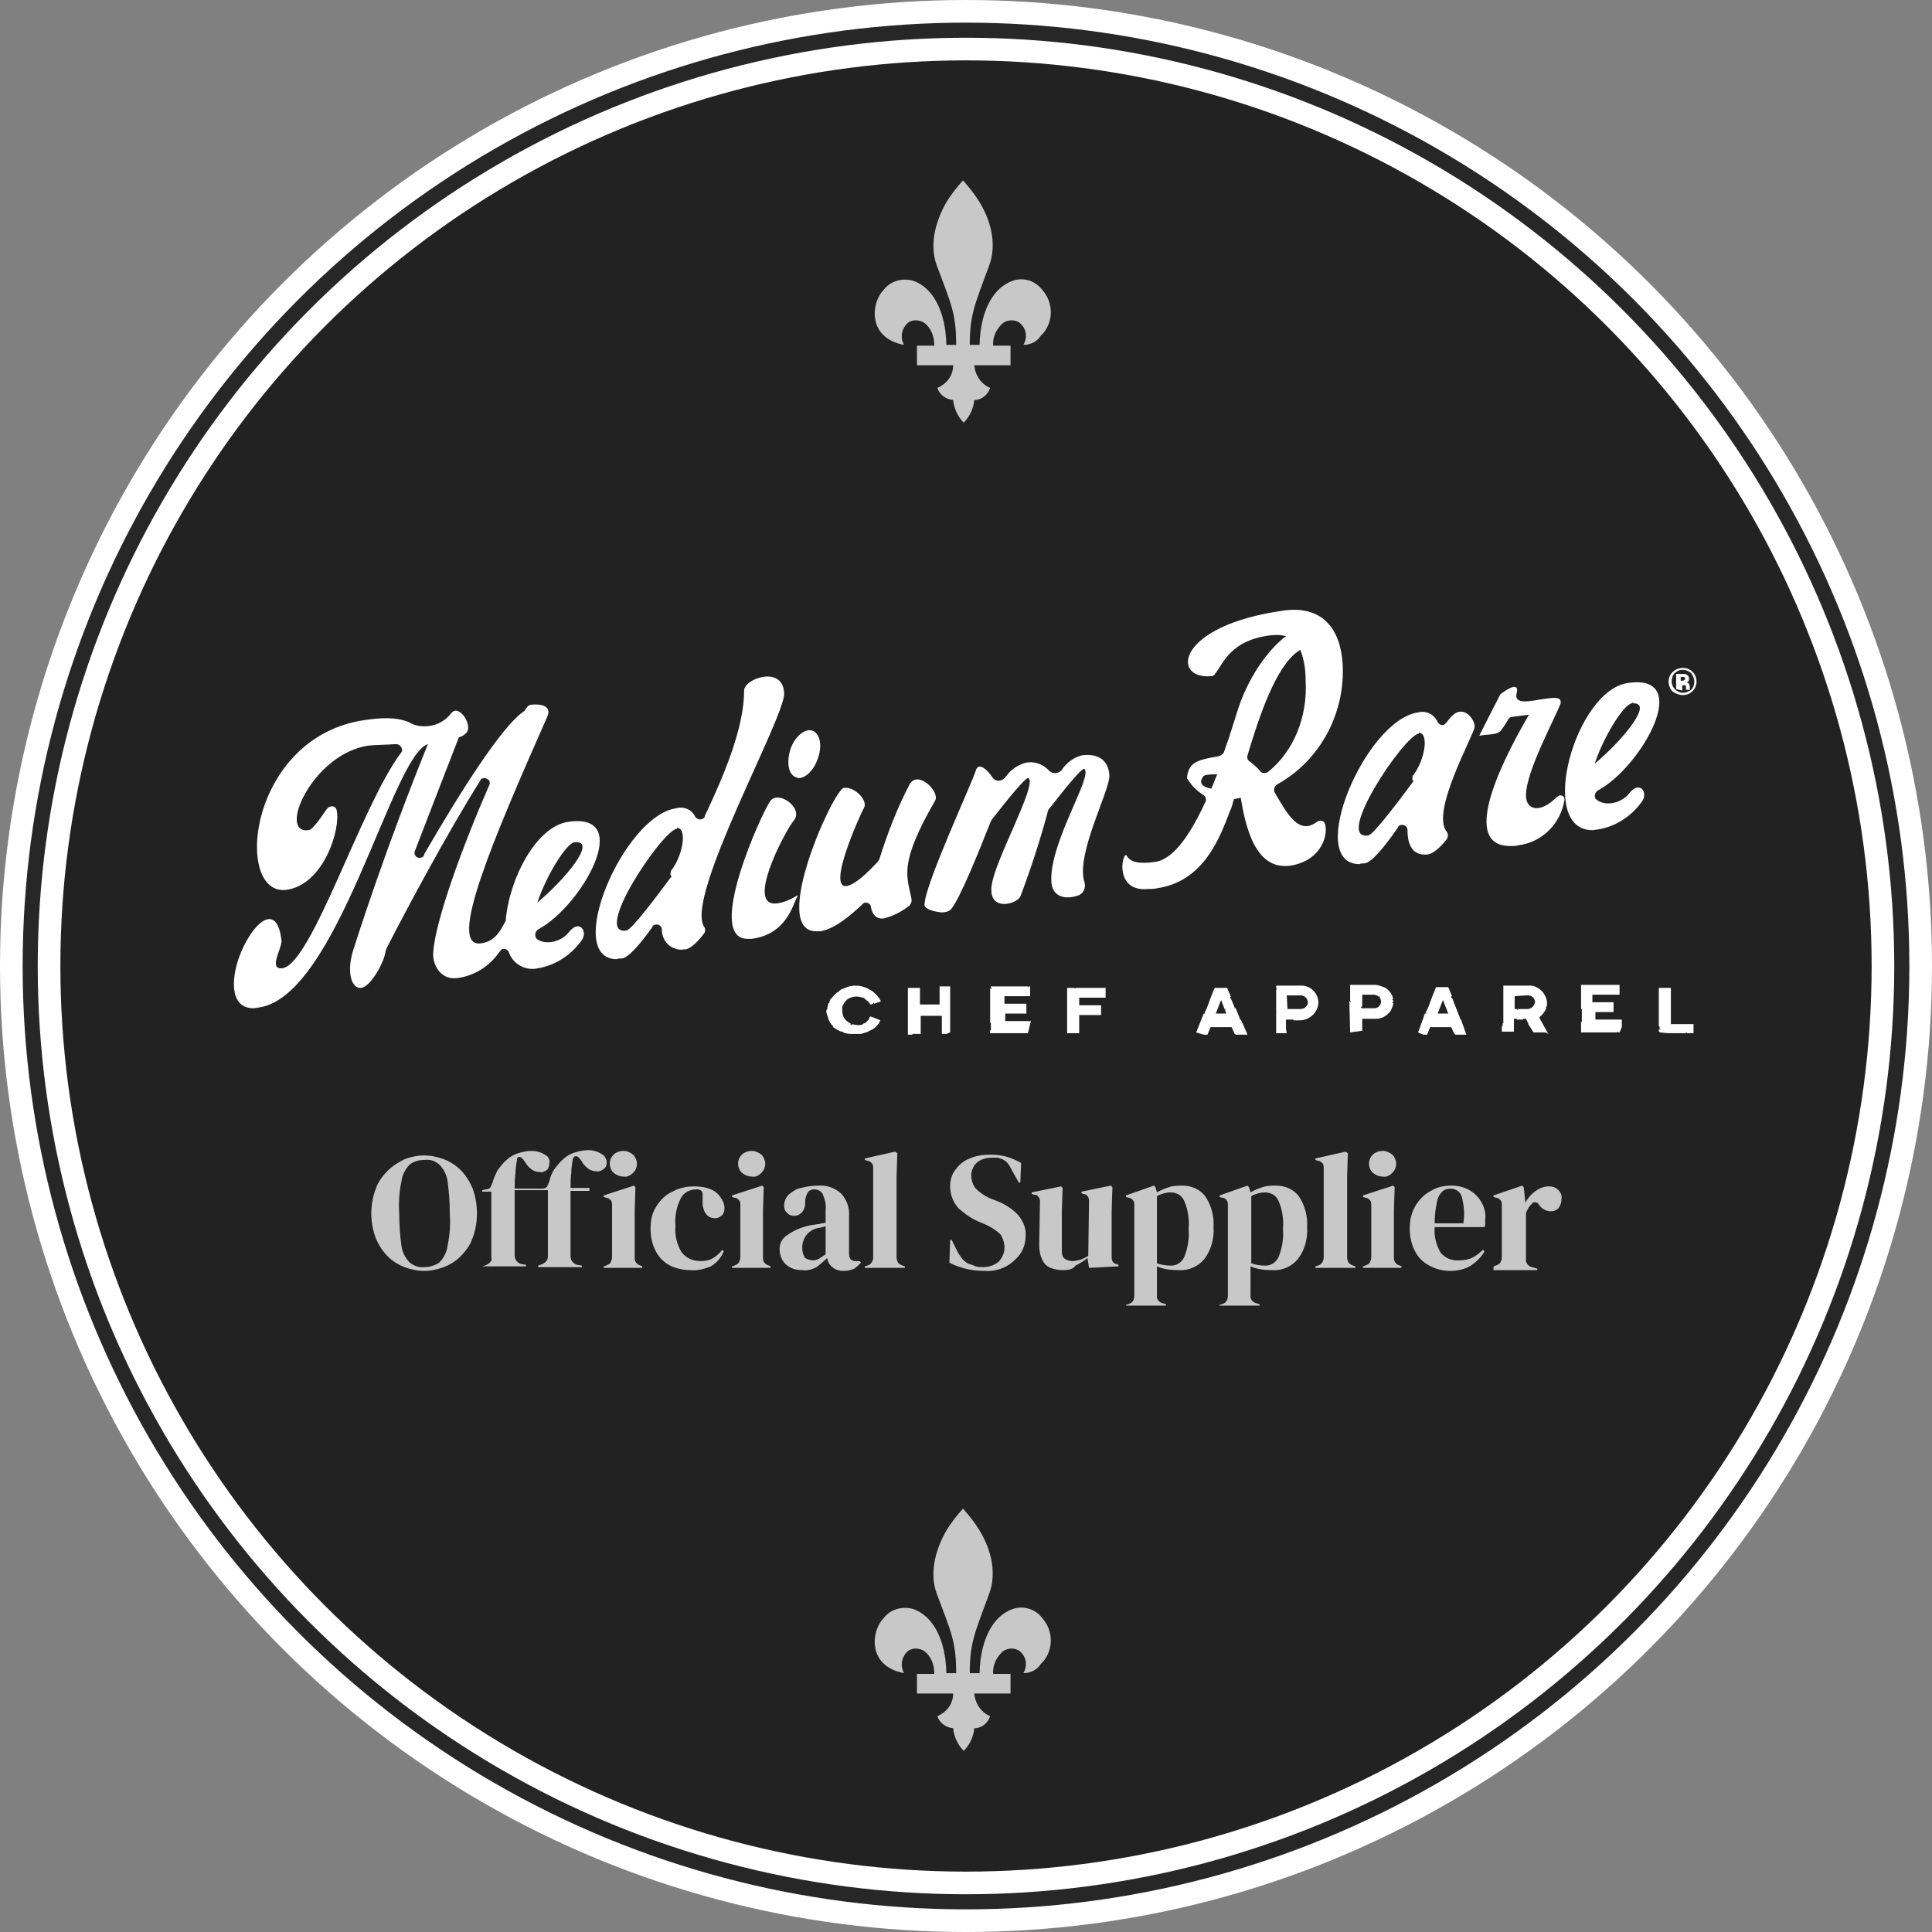
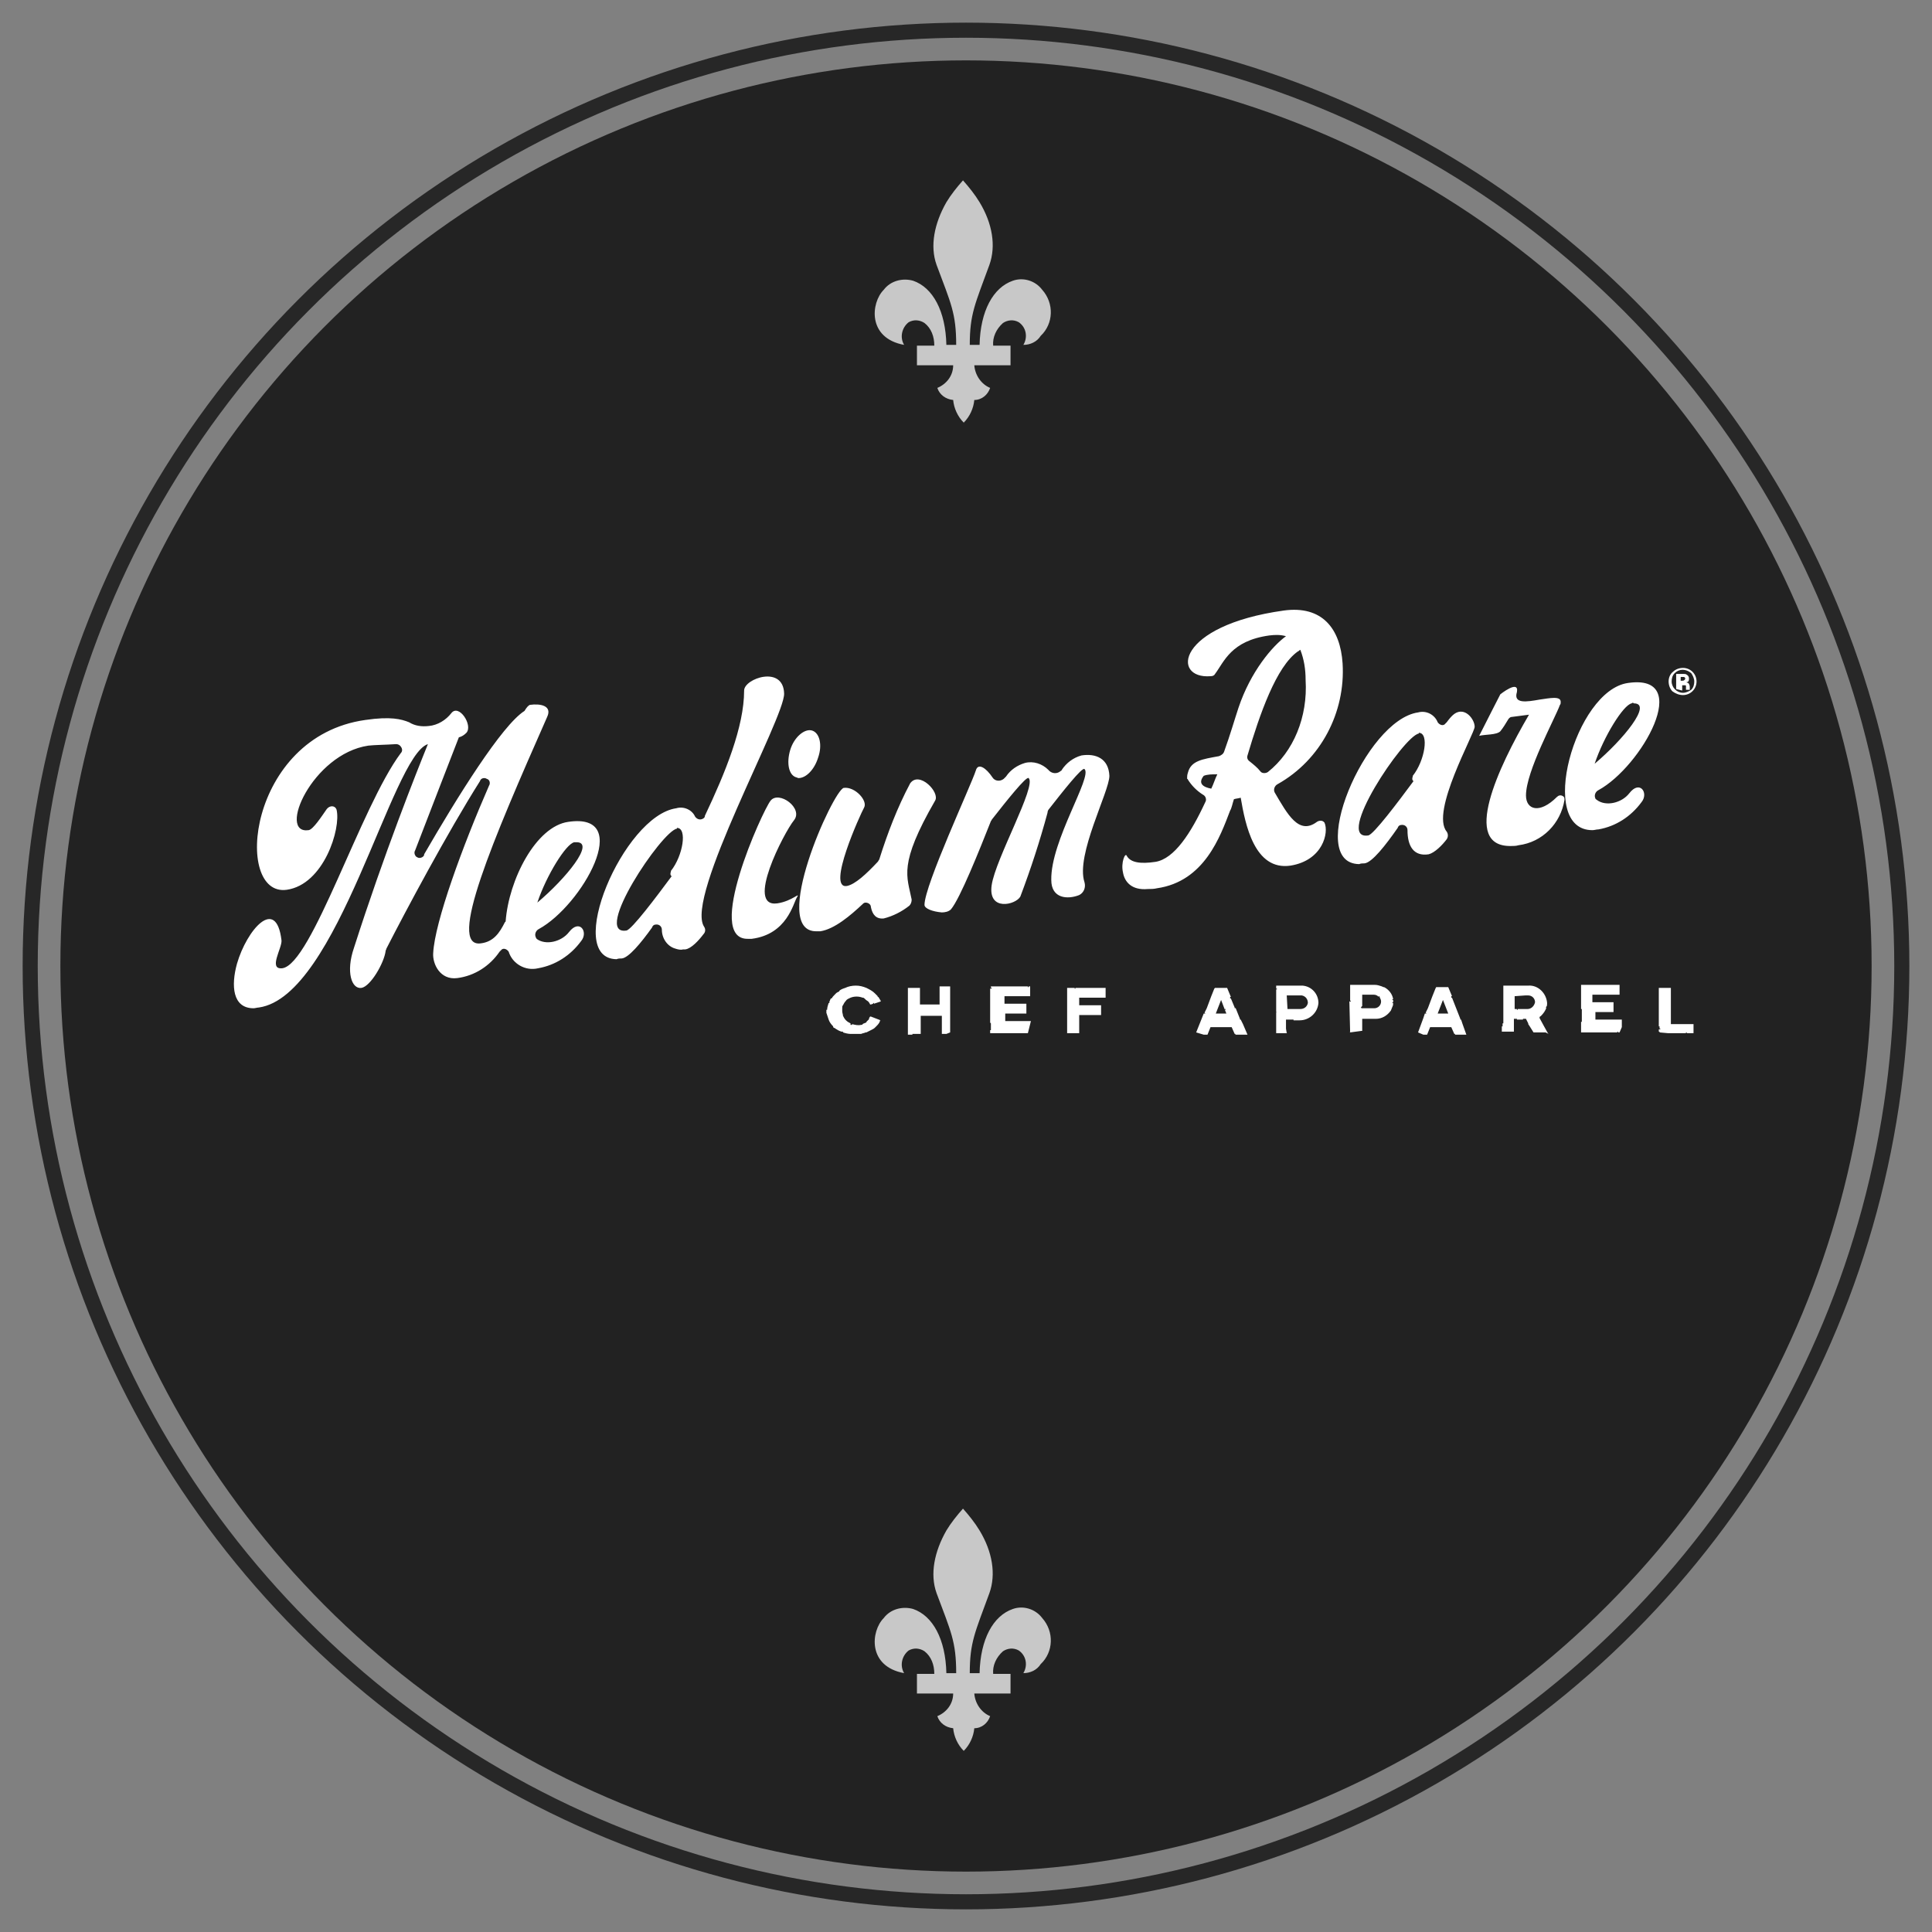
<svg xmlns="http://www.w3.org/2000/svg" version="1.1" id="Layer_1" x="0px" y="0px" viewBox="0 0 256 256" style="enable-background:new 0 0 256 256;" xml:space="preserve">
  <rect x="0" y="0" width="256" height="256" fill="#808080" stroke="none" />
  <style type="text/css">
	.st0{fill:#FFFFFF;}
	.st1{fill:#222222;}
	.st2{fill:none;stroke:#272727;stroke-width:2;}
	.st3{opacity:0.75;fill:#FFFFFF;enable-background:new    ;}
</style>
  <g transform="translate(-2269 -557)">
    <g transform="translate(1575 81)">
-       <circle class="st0" cx="822" cy="604" r="128" />
      <circle class="st1" cx="822" cy="604" r="120" />
      <circle class="st2" cx="822" cy="604" r="124" />
    </g>
-     <path class="st3" d="M2325.2,725.4c-0.9,0-1.8-0.2-2.6-0.5c-0.8-0.3-1.6-0.8-2.2-1.4c-0.7-0.7-1.2-1.5-1.6-2.4   c-0.4-1.1-0.6-2.2-0.6-3.3c0-1.1,0.2-2.3,0.6-3.3c0.3-0.9,0.9-1.7,1.6-2.4c0.6-0.6,1.4-1.1,2.2-1.5c0.8-0.3,1.7-0.5,2.6-0.5   c0.9,0,1.8,0.2,2.6,0.5c0.8,0.3,1.6,0.8,2.2,1.4c0.7,0.7,1.2,1.5,1.6,2.4c0.4,1.1,0.6,2.2,0.6,3.4c0,1.1-0.2,2.3-0.6,3.3   c-0.3,0.9-0.9,1.7-1.6,2.4c-0.6,0.6-1.4,1.1-2.2,1.4C2327,725.2,2326.1,725.4,2325.2,725.4z M2325.2,724.9c0.7,0,1.4-0.2,2-0.6   c0.6-0.6,1-1.4,1.1-2.2c0.3-1.4,0.4-2.9,0.3-4.3c0-1.5-0.1-2.9-0.3-4.3c-0.1-0.8-0.5-1.6-1.1-2.2c-0.6-0.5-1.2-0.7-2-0.6   c-0.7,0-1.4,0.2-1.9,0.6c-0.6,0.6-1,1.4-1.1,2.2c-0.3,1.4-0.4,2.9-0.3,4.3c0,1.4,0.1,2.9,0.3,4.3c0.1,0.8,0.5,1.6,1.1,2.2   C2323.8,724.7,2324.5,725,2325.2,724.9L2325.2,724.9z M2332.9,725v-0.2l0.3-0.1c0.3-0.1,0.5-0.2,0.7-0.4c0.2-0.2,0.3-0.4,0.2-0.7   c0-0.5,0-1.1,0-1.6s0-1.1,0-1.6v-5.5h-1.2v-0.2l0.5-0.1c0.2,0,0.5-0.1,0.6-0.3c0.1-0.2,0.2-0.5,0.3-0.7c0.1-0.5,0.4-1,0.6-1.5   c0.3-0.4,0.6-0.8,1-1.2c0.5-0.5,1.1-0.9,1.8-1.1c0.6-0.2,1.2-0.3,1.8-0.3c0.4,0,0.8,0.1,1.1,0.2c0.3,0.1,0.6,0.3,0.9,0.5   c0.2,0.2,0.4,0.6,0.3,0.9c0,0.3-0.1,0.7-0.3,0.9c-0.3,0.2-0.6,0.4-1,0.3c-0.3,0-0.7-0.1-1-0.3c-0.4-0.3-0.7-0.6-0.9-1l-0.3-0.4   c-0.2-0.2-0.3-0.3-0.5-0.3c-0.2,0-0.3,0.1-0.3,0.4c-0.1,0.6-0.2,1.2-0.2,1.8c-0.1,0.7-0.1,1.4-0.1,2h3.7c0.2,0,0.5-0.1,0.6-0.3   c0.1-0.2,0.2-0.4,0.3-0.7c0.1-0.5,0.3-1,0.6-1.5c0.3-0.4,0.6-0.8,1-1.2c0.5-0.5,1.1-0.9,1.8-1.1c0.6-0.2,1.2-0.3,1.8-0.3   c0.4,0,0.8,0.1,1.1,0.2c0.3,0.1,0.6,0.3,0.9,0.5c0.2,0.2,0.4,0.6,0.4,0.9c0,0.3-0.1,0.7-0.4,0.9c-0.3,0.2-0.6,0.4-1,0.3   c-0.3,0-0.7-0.1-1-0.3c-0.4-0.3-0.7-0.6-0.9-1l-0.3-0.4c-0.2-0.2-0.3-0.3-0.5-0.3s-0.3,0.1-0.4,0.4c-0.1,0.6-0.2,1.2-0.2,1.8   c-0.1,0.7-0.1,1.4-0.1,2h2.5v0.4h-2.5v8.7c0,0.5,0.4,1,0.9,1.1l0.6,0.1v0.2h-5.8v-0.2l0.3-0.1c0.3-0.1,0.5-0.2,0.7-0.4   c0.2-0.2,0.3-0.4,0.3-0.7v-8.8h-4.4v8.7c0,0.5,0.4,1,0.9,1.1l0.6,0.1v0.2H2332.9z M2351.6,712.9c-0.5,0-0.9-0.2-1.3-0.5   c-0.3-0.3-0.5-0.7-0.5-1.2c0-0.5,0.2-0.9,0.5-1.2c0.3-0.3,0.8-0.5,1.3-0.5c0.5,0,0.9,0.2,1.3,0.5c0.3,0.3,0.5,0.8,0.5,1.2   c0,0.5-0.2,0.9-0.5,1.2C2352.5,712.8,2352,713,2351.6,712.9z M2349,725v-0.2l0.3-0.1c0.2-0.1,0.5-0.2,0.6-0.4   c0.1-0.2,0.2-0.5,0.2-0.7v-6.9c0-0.2,0-0.5-0.2-0.7c-0.2-0.2-0.4-0.3-0.6-0.3l-0.3-0.1v-0.2l4-1.3l0.2,0.2l-0.1,3.1v6.2   c0,0.2,0,0.5,0.2,0.7c0.1,0.2,0.3,0.3,0.6,0.4l0.2,0.1v0.2H2349z M2360.5,725.3c-0.9,0-1.9-0.2-2.7-0.6c-0.8-0.4-1.5-1.1-1.9-1.9   c-0.5-0.9-0.7-2-0.7-3c0-1.1,0.2-2.1,0.8-3c0.5-0.8,1.2-1.5,2.1-1.9c0.9-0.5,1.9-0.7,2.9-0.7c0.7,0,1.5,0.1,2.2,0.4   c0.5,0.2,1,0.6,1.3,1.1c0.3,0.4,0.5,0.9,0.5,1.4c0,0.4-0.1,0.7-0.4,1c-0.3,0.2-0.6,0.4-1,0.3c-0.4,0-0.8-0.2-1-0.5   c-0.3-0.3-0.4-0.8-0.5-1.2c0-0.3,0-0.6,0-0.8c0-0.2,0-0.5,0-0.7c0-0.2-0.1-0.4-0.3-0.5c-0.2-0.1-0.3-0.1-0.5-0.1   c-0.9,0-1.7,0.4-2.1,1.2c-0.6,1.2-0.8,2.4-0.7,3.7c-0.1,1.2,0.2,2.4,0.8,3.4c0.6,0.8,1.5,1.2,2.5,1.2c0.6,0,1.2-0.1,1.7-0.4   c0.5-0.3,0.9-0.7,1.2-1.1l0.2,0.2c-0.3,0.8-0.9,1.5-1.7,2C2362.4,725.1,2361.5,725.4,2360.5,725.3z M2368.6,712.9   c-0.5,0-0.9-0.2-1.3-0.5c-0.3-0.3-0.5-0.7-0.5-1.2c0-0.5,0.2-0.9,0.5-1.2c0.3-0.3,0.8-0.5,1.3-0.5c0.5,0,0.9,0.2,1.3,0.5   c0.3,0.3,0.5,0.8,0.5,1.2c0,0.5-0.2,0.9-0.5,1.2C2369.5,712.8,2369.1,713,2368.6,712.9z M2366,725v-0.2l0.3-0.1   c0.2-0.1,0.5-0.2,0.6-0.4c0.1-0.2,0.2-0.5,0.2-0.7v-6.9c0-0.2,0-0.5-0.2-0.7c-0.2-0.2-0.4-0.3-0.6-0.3l-0.3-0.1v-0.2l4-1.3l0.2,0.2   l-0.1,3.1v6.2c0,0.2,0,0.5,0.2,0.7c0.1,0.2,0.3,0.3,0.6,0.4l0.2,0.1v0.2H2366z M2375.3,725.3c-0.8,0-1.5-0.2-2.1-0.7   c-0.6-0.5-0.9-1.3-0.9-2.1c0-0.8,0.4-1.5,1.1-1.9c1-0.7,2.1-1.1,3.3-1.3c0.2,0,0.5-0.1,0.8-0.1c0.3-0.1,0.6-0.1,0.9-0.2v-1.7   c0.1-0.7-0.1-1.4-0.4-2.1c-0.2-0.4-0.7-0.6-1.1-0.6c-0.3,0-0.6,0.1-0.8,0.3c-0.2,0.3-0.4,0.8-0.4,1.2l0,0.2c0,0.5-0.1,1-0.5,1.4   c-0.3,0.3-0.6,0.4-1,0.4c-0.3,0-0.7-0.1-0.9-0.4c-0.3-0.2-0.4-0.6-0.4-0.9c0-0.6,0.2-1.1,0.6-1.5c0.5-0.4,1-0.8,1.7-0.9   c0.7-0.2,1.5-0.3,2.2-0.3c1.1-0.1,2.2,0.3,3,1c0.8,0.8,1.2,2,1.1,3.1v4.9c0,0.7,0.3,1,0.9,1h0.5l0.2,0.2c-0.3,0.3-0.6,0.6-0.9,0.8   c-0.4,0.2-0.9,0.3-1.4,0.3c-0.5,0-1.1-0.1-1.5-0.5c-0.4-0.3-0.6-0.7-0.7-1.2c-0.4,0.4-0.9,0.8-1.4,1.2   C2376.6,725.2,2376,725.4,2375.3,725.3z M2376.7,724c0.3,0,0.6-0.1,0.8-0.2c0.3-0.2,0.6-0.4,0.9-0.6v-3.7l-0.4,0.1   c-0.1,0-0.3,0.1-0.5,0.1c-0.6,0.1-1.2,0.4-1.6,0.9c-0.4,0.5-0.6,1.1-0.6,1.7c0,0.5,0.1,1,0.4,1.4   C2375.9,723.8,2376.3,724,2376.7,724z M2383.6,725v-0.2l0.3-0.1c0.5-0.1,0.8-0.6,0.8-1.1v-11.8c0-0.2,0-0.5-0.2-0.7   c-0.2-0.2-0.4-0.3-0.6-0.3l-0.3-0.1v-0.2l4-0.9l0.3,0.2l-0.1,3.1v7.5c0,0.5,0,1.1,0,1.6s0,1.1,0,1.6c0,0.3,0.1,0.5,0.2,0.7   c0.1,0.2,0.4,0.3,0.6,0.4l0.3,0.1v0.2H2383.6z M2399.4,725.4c-0.8,0-1.7-0.1-2.5-0.3c-0.7-0.2-1.4-0.4-2.1-0.8l0.1-3h0.2l0.7,1.4   c0.2,0.4,0.4,0.7,0.7,1.1c0.3,0.3,0.6,0.6,1,0.7c0.3,0.1,0.6,0.2,0.8,0.3c0.3,0.1,0.6,0.1,0.9,0.1c0.8,0,1.5-0.2,2.1-0.7   c0.5-0.5,0.8-1.2,0.8-1.9c0-0.6-0.2-1.2-0.5-1.7c-0.5-0.5-1.1-0.9-1.7-1.2l-0.9-0.4c-1.1-0.4-2.1-1.1-3-1.9   c-0.7-0.8-1.1-1.8-1.1-2.9c0-0.8,0.2-1.6,0.7-2.2c0.5-0.7,1.1-1.2,1.9-1.5c0.9-0.4,1.8-0.5,2.8-0.5c0.7,0,1.5,0.1,2.2,0.3   c0.6,0.2,1.3,0.5,1.8,0.8l-0.1,2.6h-0.2l-0.9-1.6c-0.2-0.4-0.4-0.8-0.7-1.1c-0.2-0.2-0.5-0.4-0.9-0.5c-0.2-0.1-0.3-0.1-0.5-0.1   c-0.2,0-0.4,0-0.6,0c-0.7,0-1.4,0.2-1.9,0.6c-0.5,0.4-0.8,1.1-0.8,1.7c0,0.7,0.2,1.3,0.6,1.8c0.5,0.5,1.1,0.9,1.7,1.2l1,0.4   c1.1,0.4,2.2,1.1,3,2c0.6,0.8,1,1.7,0.9,2.7c0,1.2-0.5,2.4-1.5,3.2C2402.3,725.1,2400.8,725.5,2399.4,725.4L2399.4,725.4z    M2409.8,725.3c-0.5,0-1.1-0.1-1.6-0.3c-0.5-0.2-0.9-0.6-1.1-1.1c-0.3-0.6-0.4-1.3-0.4-1.9l0.1-5.7c0-0.3,0-0.5-0.2-0.7   c-0.1-0.2-0.3-0.3-0.6-0.3l-0.3-0.1V715l3.9-0.8l0.2,0.2l-0.1,3.1v5.3c0,0.4,0.1,0.8,0.4,1c0.3,0.2,0.7,0.3,1,0.3   c0.4,0,0.7-0.1,1.1-0.2c0.3-0.1,0.7-0.3,1-0.5l0.1-7.2c0-0.2,0-0.5-0.2-0.7c-0.1-0.2-0.4-0.3-0.6-0.3l-0.2-0.1v-0.2l3.9-0.8   l0.2,0.2l-0.1,3.1v6c0,0.3,0,0.5,0.1,0.7c0.1,0.2,0.3,0.4,0.6,0.4l0.2,0.1v0.2l-3.9,0.2l-0.2-1.3c-0.5,0.4-1,0.7-1.6,1   C2411.2,725.2,2410.5,725.3,2409.8,725.3z M2418.2,730.1v-0.2l0.3-0.1c0.5-0.1,0.8-0.5,0.8-1.1v-12c0-0.3,0-0.5-0.2-0.7   c-0.2-0.2-0.4-0.3-0.6-0.3l-0.3-0.1v-0.2l3.7-1.3l0.2,0.2l0.2,0.7c0.5-0.3,1-0.5,1.6-0.7c0.6-0.2,1.2-0.2,1.8-0.2   c1.2,0,2.3,0.5,3,1.4c0.8,1.2,1.2,2.7,1.1,4.1c0.1,1.5-0.3,3-1.2,4.2c-0.8,1-2.1,1.6-3.4,1.5c-1,0-2-0.1-2.9-0.5v3.8   c-0.1,0.5,0.3,1,0.8,1.1l0.4,0.1v0.2H2418.2z M2424.2,724.7c0.8,0,1.4-0.5,1.7-1.1c0.5-1.2,0.7-2.5,0.6-3.8   c0.1-1.3-0.1-2.6-0.6-3.7c-0.3-0.7-1-1.1-1.8-1.1c-0.6,0-1.3,0.2-1.8,0.5v8.9C2422.9,724.6,2423.5,724.7,2424.2,724.7z    M2430.6,730.1v-0.2l0.3-0.1c0.5-0.1,0.8-0.5,0.8-1.1v-12c0-0.3,0-0.5-0.2-0.7c-0.1-0.2-0.4-0.3-0.6-0.3l-0.3-0.1v-0.2l3.7-1.3   l0.2,0.2l0.2,0.7c0.5-0.3,1-0.5,1.6-0.7c0.6-0.2,1.2-0.2,1.8-0.2c1.2,0,2.3,0.5,3,1.4c0.8,1.2,1.2,2.7,1.1,4.1   c0.1,1.5-0.3,3-1.2,4.2c-0.8,1-2.1,1.6-3.4,1.5c-1,0-2-0.1-2.9-0.5v3.8c-0.1,0.5,0.3,1,0.8,1.1l0.4,0.1v0.2H2430.6z M2436.7,724.7   c0.8,0,1.4-0.5,1.7-1.1c0.5-1.2,0.7-2.5,0.6-3.8c0.1-1.3-0.1-2.6-0.6-3.7c-0.3-0.7-1-1.1-1.8-1.1c-0.6,0-1.3,0.2-1.8,0.5v8.9   C2435.4,724.6,2436,724.7,2436.7,724.7z M2443.3,725v-0.2l0.3-0.1c0.5-0.1,0.8-0.6,0.8-1.1v-11.8c0-0.2,0-0.5-0.2-0.7   c-0.2-0.2-0.4-0.3-0.6-0.3l-0.3-0.1v-0.2l4-0.9l0.3,0.2l-0.1,3.1v7.5c0,0.5,0,1.1,0,1.6s0,1.1,0,1.6c0,0.3,0.1,0.5,0.2,0.7   c0.1,0.2,0.4,0.3,0.6,0.4l0.3,0.1v0.2H2443.3z M2452.2,712.9c-0.5,0-0.9-0.2-1.3-0.5c-0.3-0.3-0.5-0.7-0.5-1.2   c0-0.5,0.2-0.9,0.5-1.2c0.3-0.3,0.8-0.5,1.3-0.5c0.5,0,0.9,0.2,1.3,0.5c0.3,0.3,0.5,0.8,0.5,1.2c0,0.5-0.2,0.9-0.5,1.2   C2453.1,712.8,2452.7,713,2452.2,712.9z M2449.6,725v-0.2l0.3-0.1c0.2-0.1,0.5-0.2,0.6-0.4c0.1-0.2,0.2-0.5,0.2-0.7v-6.9   c0-0.2,0-0.5-0.2-0.7c-0.2-0.2-0.4-0.3-0.6-0.3l-0.3-0.1v-0.2l4-1.3l0.2,0.2l-0.1,3.1v6.2c0,0.2,0,0.5,0.2,0.7   c0.1,0.2,0.3,0.3,0.6,0.4l0.2,0.1v0.2H2449.6z M2461.3,714.1c0.9,0,1.7,0.2,2.4,0.6c0.7,0.4,1.2,0.9,1.6,1.6   c0.4,0.7,0.6,1.5,0.5,2.3c0,0.2,0,0.3,0,0.5c0,0.2,0,0.3-0.1,0.5h-6.6c-0.1,1.2,0.2,2.4,0.8,3.4c0.6,0.7,1.5,1.1,2.5,1   c0.6,0,1.2-0.1,1.8-0.4c0.5-0.3,0.9-0.6,1.3-1l0.2,0.2c-0.4,0.8-1.1,1.4-1.8,1.9c-0.8,0.5-1.8,0.7-2.7,0.7c-1,0-1.9-0.2-2.8-0.7   c-0.8-0.4-1.5-1.1-1.9-1.9c-0.5-0.9-0.7-2-0.7-3c0-1.1,0.2-2.1,0.8-3.1c0.5-0.8,1.2-1.5,2-1.9   C2459.4,714.3,2460.3,714.1,2461.3,714.1z M2461.2,714.5c-0.4,0-0.8,0.1-1.1,0.4c-0.4,0.4-0.6,0.8-0.7,1.4   c-0.2,0.9-0.3,1.8-0.3,2.8h3.8c0.2-1.2,0.1-2.3-0.2-3.5C2462.5,714.9,2461.9,714.5,2461.2,714.5z M2466.9,725v-0.2l0.3-0.1   c0.2-0.1,0.5-0.2,0.6-0.4c0.1-0.2,0.2-0.4,0.2-0.7v-6.9c0-0.2,0-0.5-0.2-0.7c-0.2-0.2-0.4-0.3-0.6-0.3l-0.3-0.1v-0.2l3.8-1.3   l0.2,0.2l0.2,1.9v0.2c0.2-0.4,0.5-0.8,0.8-1.1c0.3-0.3,0.7-0.6,1.1-0.8c0.4-0.2,0.8-0.3,1.2-0.3c0.5,0,0.9,0.1,1.3,0.5   c0.3,0.3,0.5,0.7,0.4,1.2c0,0.4-0.1,0.8-0.4,1.2c-0.3,0.3-0.6,0.4-1,0.4c-0.7,0-1.3-0.4-1.6-0.9l0,0c-0.1-0.2-0.3-0.3-0.5-0.3   c-0.2,0-0.4,0.1-0.5,0.3c-0.1,0.1-0.3,0.3-0.4,0.5c-0.1,0.2-0.2,0.4-0.3,0.6v6.1c-0.1,0.5,0.3,1,0.8,1.1l0.7,0.2v0.2H2466.9z" />
    <path class="st3" d="M2404.6,778.7c0.6-1,0.4-2.3-0.6-3c-0.7-0.4-1.5-0.3-2.1,0.1c-0.9,0.8-1.4,1.9-1.3,3h2.3v2.6h-4.8   c0.1,1.3,0.9,2.5,2.1,3c-0.3,0.9-1.1,1.6-2.1,1.6c-0.1,1.1-0.6,2.2-1.4,3c-0.8-0.8-1.3-1.9-1.4-3c-1-0.1-1.8-0.7-2.1-1.6   c1.2-0.5,2.1-1.6,2.1-3h-4.8v-2.6h2.3c0-1.2-0.4-2.3-1.3-3c-0.6-0.4-1.4-0.5-2.1-0.1c-0.9,0.7-1.2,2-0.6,3   c-4.9-0.9-4.4-5.6-2.7-7.3c0.9-1.2,2.5-1.6,3.9-1.2c2.6,0.9,4.3,4,4.4,8.5h1.3c0-4.2-0.7-5.5-2.6-10.6c-0.9-2.5-0.3-5.5,1.3-8.3   c0.6-1,1.4-2,2.2-2.9c0.8,0.9,1.6,1.9,2.2,2.9c1.7,2.8,2.2,5.8,1.3,8.3c-1.9,5.2-2.6,6.5-2.6,10.6h1.3c0.1-4.5,1.8-7.6,4.4-8.5   c1.4-0.5,3,0,3.9,1.2c1.6,1.8,1.5,4.5-0.2,6.1C2406.4,778.3,2405.5,778.7,2404.6,778.7L2404.6,778.7z" />
    <path class="st3" d="M2404.6,602.7c0.6-1,0.4-2.3-0.6-3c-0.7-0.4-1.5-0.3-2.1,0.1c-0.9,0.8-1.4,1.9-1.3,3h2.3v2.6h-4.8   c0.1,1.3,0.9,2.5,2.1,3c-0.3,0.9-1.1,1.6-2.1,1.6c-0.1,1.1-0.6,2.2-1.4,3c-0.8-0.8-1.3-1.9-1.4-3c-1-0.1-1.8-0.7-2.1-1.6   c1.2-0.5,2.1-1.6,2.1-3h-4.8v-2.6h2.3c0-1.2-0.4-2.3-1.3-3c-0.6-0.4-1.4-0.5-2.1-0.1c-0.9,0.7-1.2,2-0.6,3   c-4.9-0.9-4.4-5.6-2.7-7.3c0.9-1.2,2.5-1.6,3.9-1.2c2.6,0.9,4.3,4,4.4,8.5h1.3c0-4.2-0.7-5.5-2.6-10.6c-0.9-2.5-0.3-5.5,1.3-8.3   c0.6-1,1.4-2,2.2-2.9c0.8,0.9,1.6,1.9,2.2,2.9c1.7,2.8,2.2,5.8,1.3,8.3c-1.9,5.2-2.6,6.5-2.6,10.6h1.3c0.1-4.5,1.8-7.6,4.4-8.5   c1.4-0.5,3,0,3.9,1.2c1.6,1.8,1.5,4.5-0.2,6.1C2406.4,602.3,2405.5,602.7,2404.6,602.7L2404.6,602.7z" />
    <path class="st0" d="M2381.8,694C2381.8,694,2381.7,694,2381.8,694c-0.1,0-0.1,0-0.1,0c0,0,0,0,0,0c-0.3,0-0.7-0.1-1-0.2   c0,0,0,0,0-0.1c0,0,0,0,0,0c0,0,0,0-0.1,0s-0.1,0-0.1,0v0c-0.3-0.1-0.5-0.2-0.8-0.4c0,0,0,0,0,0c0,0,0,0,0,0c0,0,0,0,0,0s0,0,0,0   s0,0,0,0c-0.1-0.1-0.1-0.1-0.2-0.1c0,0,0,0,0,0s0,0,0,0c0,0,0,0,0,0l-0.1-0.1l0,0c0,0,0,0,0,0c0,0,0,0,0-0.1c0,0,0-0.1,0-0.1   c0,0,0,0,0,0c0,0,0,0,0,0s0,0,0,0.1c-0.3-0.3-0.5-0.6-0.6-0.9c-0.1-0.3-0.2-0.6-0.3-0.9c0,0,0,0,0,0c0,0,0,0,0-0.1v0c0,0,0,0,0,0   c0-0.1,0-0.2,0-0.3v0c0,0,0,0,0.1,0c0,0,0,0,0,0c0,0,0,0,0,0c0,0,0,0,0,0h0c0-0.3,0.1-0.6,0.2-0.9c0,0,0,0,0,0c0,0,0.1,0,0.1,0   c0,0,0-0.1,0-0.1c0,0,0,0,0,0c0,0,0-0.1,0-0.1c0.1-0.1,0.1-0.3,0.2-0.4l0,0c0,0,0,0,0.1,0c0.1-0.2,0.3-0.4,0.5-0.6c0,0,0,0,0.1-0.1   c0.1-0.1,0.2-0.1,0.3-0.2v0c0,0,0,0,0,0c0,0,0,0,0,0c0,0,0.1,0,0.1,0c0,0,0-0.1,0-0.1c0,0,0,0,0,0c0.2-0.2,0.5-0.3,0.8-0.4   c0.4-0.2,0.9-0.3,1.4-0.3c0.5,0,0.9,0.1,1.4,0.3c0.4,0.2,0.8,0.4,1.1,0.7c0,0,0,0,0.1,0.1c0.1,0.1,0.2,0.2,0.3,0.3v0   c0,0,0,0.1,0,0.1c0,0,0,0,0.1,0c0,0,0,0,0,0l0,0c0,0.1,0.1,0.1,0.1,0.2c0,0,0,0,0,0c0,0,0,0,0,0c0.1,0.1,0.1,0.2,0.2,0.3   c0,0,0,0,0,0.1l-0.3,0.1c0,0,0,0,0,0c0,0,0,0,0,0s0,0,0,0l-0.6,0.2c0,0,0,0,0-0.1c0,0,0,0-0.1,0c0,0,0,0,0,0c0,0,0,0,0,0   c0,0,0,0,0,0.1l0,0l-0.3,0.1c0,0-0.1,0-0.1,0c-0.1-0.2-0.2-0.4-0.4-0.5c-0.2-0.1-0.3-0.3-0.5-0.4l0,0h0l0,0c0,0-0.1,0-0.1,0   c-0.5-0.2-1.1-0.2-1.6,0c-0.2,0.1-0.5,0.2-0.6,0.4c-0.2,0.2-0.3,0.4-0.4,0.6c-0.1,0.1-0.1,0.2-0.1,0.4c0,0,0,0-0.1,0v0   c0,0,0,0,0.1,0c0,0.1,0,0.2,0,0.3v0.1c0,0,0,0,0,0v0c0,0,0,0,0,0h0c0,0.2,0.1,0.4,0.1,0.6c0.1,0.2,0.2,0.4,0.4,0.6   c0.2,0.2,0.4,0.3,0.6,0.4c0,0,0,0,0,0c0,0,0,0,0,0.1v0.1c0,0,0,0,0,0c0,0,0,0,0.1,0c0,0,0,0,0.1,0v-0.1c0.4,0.1,0.8,0.2,1.2,0.1   c0,0,0,0,0,0l0,0c0,0,0,0,0,0c0.1,0,0.2,0,0.2-0.1c0.1-0.1,0.3-0.1,0.4-0.2c0,0,0,0,0,0v0c0,0,0.1,0,0.1,0c0,0,0,0,0,0   c0,0,0-0.1,0-0.1c0,0,0,0,0,0c0.1-0.1,0.1-0.1,0.2-0.2l0,0v0c0,0,0,0,0,0v0c0.1-0.1,0.1-0.1,0.2-0.2c0,0,0,0.1,0,0.1c0,0,0,0,0,0   c0,0,0,0,0,0c0,0,0,0,0-0.1c0,0,0,0,0,0c0,0,0,0-0.1,0h0c0.1-0.1,0.1-0.2,0.2-0.3c0,0,0,0,0.1,0l1.3,0.5l0,0c0,0-0.1,0-0.1,0   c0,0,0,0,0,0c0,0,0,0.1,0,0.1c0,0,0,0,0,0c0,0,0,0,0,0c-0.1,0.3-0.3,0.5-0.5,0.7l0,0c-0.1,0.1-0.1,0.1-0.2,0.2c0,0,0,0,0,0   c0,0,0,0,0,0c0,0,0,0,0,0c-0.1,0.1-0.3,0.2-0.5,0.3c0,0,0,0,0,0c-0.2,0.1-0.4,0.2-0.6,0.3l-0.1,0c0,0,0,0,0,0l0,0c0,0,0,0-0.1,0   c0,0-0.1,0,0,0s0,0,0,0c0,0,0,0,0.1,0c-0.2,0.1-0.4,0.1-0.6,0.2c0,0,0,0,0,0l0,0c0,0,0,0,0,0c0,0-0.1,0-0.1,0c-0.2,0-0.4,0-0.6,0   C2381.9,694,2381.8,694,2381.8,694z M2394.4,694C2394.3,694,2394.3,693.9,2394.4,694C2394.3,693.9,2394.3,693.9,2394.4,694h-0.4   c0,0,0,0,0,0c0,0,0,0-0.1,0c0,0,0,0,0,0h-0.1c0,0,0,0,0,0v-0.1c0,0,0,0,0,0v-0.1c0,0,0,0,0,0c0,0,0,0,0,0c0,0,0,0,0,0v-1.2   c0,0,0,0,0,0c0,0,0-0.1,0-0.1c0,0,0,0,0,0v-0.9c0,0,0,0,0,0h-2.8c0,0,0,0,0,0v2.4c0,0,0,0-0.1,0h-0.9l0,0c0,0,0,0,0,0v0   c0,0,0,0-0.1,0c0,0-0.1,0,0,0c0,0,0,0,0,0.1h-0.4c0,0,0,0,0,0c0,0,0,0,0,0c0,0,0,0,0,0c0,0,0,0,0,0h-0.1c0,0,0,0-0.1,0v-6.2   c0,0,0,0,0.1,0h1.4c0,0,0,0,0.1,0v1.1c0,0,0,0,0,0s0,0,0,0c0,0,0,0.1,0,0.1h0c0,0,0,0,0,0v0.3c0,0,0,0,0,0c0,0,0,0,0,0c0,0,0,0,0,0   c0,0,0,0,0,0s0,0,0,0c0,0,0,0,0,0v0.7c0,0,0,0,0,0c0,0,0,0,0,0h1.3l0,0c0,0,0,0,0,0c0,0,0,0,0,0c0,0,0,0,0,0h0.8c0,0,0,0,0,0h0   c0,0,0,0,0,0h0.4c0,0,0,0,0,0c0,0,0,0,0,0.1c0,0,0,0,0,0c0,0,0,0,0,0c0,0,0-0.1,0-0.1h0.1c0,0,0,0,0,0V690c0,0,0,0,0,0c0,0,0,0,0,0   h0v-0.1h0c0,0,0,0,0,0V689h0l0,0c0,0,0,0,0,0v-0.3c0,0,0,0,0-0.1c0,0,0,0,0,0v-0.9c0,0,0,0,0,0h1.4c0,0,0,0,0,0v3.7c0,0,0,0,0,0.1   v1.6h0c0,0,0,0,0,0c0,0,0,0,0,0.1c0,0,0,0,0,0l0,0v0h0l0,0c0,0,0,0,0,0v0.3c0,0,0,0,0,0c0,0,0,0,0,0v0.3c0,0,0,0,0,0c0,0,0,0,0,0   L2394.4,694z M2405.2,693.9h-5c0,0,0,0-0.1,0v0c0,0,0,0,0,0c0,0,0,0,0.1,0c0,0,0,0,0,0c0,0,0,0,0-0.1c0,0,0,0,0,0c0,0,0,0,0,0v-0.3   c0,0,0,0,0,0c0,0,0.1,0,0.1,0c0,0,0,0,0-0.1c0,0,0-0.1,0-0.1c0,0,0,0,0,0c0,0,0,0,0,0V693c0,0,0,0,0,0c0,0,0,0,0-0.1c0,0,0,0,0,0   v-0.3h0c0,0,0,0,0,0c0,0,0,0-0.1-0.1h0V692c0,0,0,0,0,0c0,0,0,0,0-0.1c0,0,0,0,0,0s0,0,0,0v-0.3c0,0,0,0,0-0.1v-0.4h0   c0,0,0,0,0-0.1c0,0,0,0,0,0v-0.4c0,0,0,0,0,0s0,0,0,0h0v-0.5c0,0,0,0,0,0c0,0,0,0,0,0h0v-0.4h0c0,0,0,0,0,0c0,0,0,0,0,0v-0.8   c0,0,0,0,0,0c0,0,0,0,0,0h0V688c0,0,0,0,0.1,0c0,0,0.1,0,0.1,0s0,0,0-0.1s0,0-0.1,0c0,0,0,0,0,0v-0.2c0,0,0,0,0.1,0h4.8   c0,0,0,0,0,0c0,0,0,0,0,0c0,0,0,0,0,0c0,0,0,0,0,0.1c0,0,0,0,0.1,0c0,0,0,0,0,0c0,0,0-0.1,0-0.1c0,0,0,0,0,0h0.2c0,0,0,0,0,0v1.3   c0,0,0,0,0,0h-0.5c0,0,0,0,0,0s-0.1,0-0.1,0v0h-0.8v0c0,0,0,0,0,0c0,0,0,0-0.1,0c0,0,0,0,0,0h-1.3v0c0,0,0,0,0,0h0v0h-0.4   c0,0,0,0,0,0c0,0,0,0,0,0c0,0,0,0,0,0v0h-0.1c0,0,0,0-0.1,0v1c0,0,0,0,0.1,0h2.7c0,0,0,0,0.1,0v1.3c0,0,0,0-0.1,0h-1.3c0,0,0,0,0,0   l0,0h-1.3c0,0,0,0-0.1,0v1c0,0,0,0,0.1,0h1.3c0,0,0,0,0,0c0,0,0.1,0,0.1,0v0h0.4c0,0,0,0,0,0c0,0,0,0,0,0h1.5c0,0,0,0,0,0   L2405.2,693.9C2405.2,693.9,2405.2,693.9,2405.2,693.9L2405.2,693.9z M2410.4,693.9C2410.4,693.9,2410.4,693.9,2410.4,693.9l0-2.5   c0,0,0,0,0,0c0,0,0,0,0,0c0,0,0,0,0,0v-0.4c0,0,0,0,0,0c0,0,0-0.1,0-0.1l0,0c0,0,0,0,0,0c0,0,0,0,0,0h0l0,0c0,0,0,0,0,0v-0.3   c0,0,0,0,0,0c0,0,0,0,0-0.1c0,0,0,0,0,0h0c0,0,0-0.1,0-0.1c0,0,0,0,0,0s0,0,0,0V690c0,0,0,0,0,0V690c0,0,0,0,0,0v-0.5c0,0,0,0,0,0   h0v-0.2c0,0,0,0,0-0.1c0,0,0,0,0-0.1c0,0,0,0,0,0v-0.3c0,0,0,0,0,0v0h0v-0.1c0,0,0,0,0,0v-0.3c0,0,0,0,0,0c0,0,0,0,0,0   c0,0,0-0.1,0-0.1c0,0,0,0,0,0c0,0,0,0,0,0v-0.4c0,0,0,0,0,0c0,0,0,0,0.1,0c0,0,0,0,0,0c0,0,0,0,0,0h0.9c0,0,0,0,0,0s0,0.1,0,0.1   c0,0,0,0,0,0s0.1,0,0.1,0c0,0,0,0,0-0.1c0,0,0,0,0,0c0,0,0,0,0,0c0,0,0,0,0,0h4c0,0,0,0,0,0c0,0,0,0,0,0v0c0,0,0,0,0,0.1h0v0.3   c0,0,0,0,0,0c0,0,0,0,0,0.1c0,0,0,0,0,0.1c0,0,0,0,0,0v0.7c0,0,0,0-0.1,0h-0.8v0c0,0,0,0,0,0c0,0,0,0,0,0c0,0,0,0,0,0h-0.4v0h0   c0,0,0,0,0,0s0,0,0,0h-1.3c0,0,0,0,0,0c0,0,0,0-0.1,0c0,0,0,0,0,0v0h-0.7c0,0,0,0-0.1,0v1c0,0,0,0,0.1,0h2.7c0,0,0,0,0.1,0v1.3   c0,0,0,0-0.1,0h-1.3l0,0c0,0,0,0,0,0h-1.4c0,0,0,0-0.1,0v2.4c0,0,0,0,0,0c0,0,0,0,0,0L2410.4,693.9z M2439.5,693.9h-1.4   c0,0,0,0,0,0v-2.7l0,0c0,0,0,0,0,0c0,0,0,0,0,0c0,0,0,0,0,0c0,0,0-0.1,0.1-0.1c0,0,0,0,0,0c0,0-0.1,0-0.1,0c0,0,0,0,0,0l0,0v-3   c0,0,0,0,0,0c0,0,0.1,0,0.1,0c0,0,0,0,0-0.1c0,0,0,0-0.1,0c0,0,0,0,0,0v-0.4c0,0,0,0,0,0h3.1v0c0,0,0,0,0,0h0.1c0.1,0,0.2,0,0.3,0   c0,0,0,0,0,0c0,0,0,0,0,0c1.2,0.1,2.1,1.1,2.1,2.3c-0.1,1.3-1.2,2.3-2.5,2.3h-0.4c0,0,0,0,0,0l0,0h-0.4c0,0,0-0.1,0-0.1   c0,0,0,0-0.1,0c0,0,0,0,0,0c0,0,0,0,0,0h-0.8c0,0,0,0-0.1,0v0.8c0,0,0,0,0,0s0,0,0,0c0,0,0,0,0,0c0,0,0,0,0.1,0c0,0,0,0,0,0v0h0   c0,0,0,0-0.1,0c0,0,0,0,0,0s0,0,0,0v0.3c0,0,0,0,0,0c0,0,0,0-0.1,0c0,0,0,0,0.1,0c0,0,0,0,0,0v0.1c0,0,0,0,0,0v0c0,0,0,0,0,0   L2439.5,693.9C2439.6,693.8,2439.6,693.9,2439.5,693.9C2439.6,693.9,2439.6,693.9,2439.5,693.9   C2439.6,693.9,2439.5,693.9,2439.5,693.9L2439.5,693.9z M2439.6,690.7C2439.6,690.7,2439.6,690.7,2439.6,690.7l0.8,0c0,0,0,0,0,0   c0,0,0,0,0,0h0.9c0.5,0,0.9-0.3,1-0.8c0-0.5-0.3-0.9-0.8-1c-0.1,0-0.1,0-0.2,0h-1.7c0,0,0,0-0.1,0h0L2439.6,690.7z M2473.8,693.8   L2473.8,693.8C2473.8,693.8,2473.8,693.8,2473.8,693.8C2473.8,693.8,2473.8,693.8,2473.8,693.8   C2473.8,693.8,2473.8,693.8,2473.8,693.8C2473.7,693.8,2473.7,693.8,2473.8,693.8C2473.8,693.8,2473.8,693.8,2473.8,693.8l-0.4,0   c0,0,0,0,0,0c0,0,0,0-0.1,0s-0.1,0-0.1,0v0h-0.9c0,0-0.1,0-0.1,0l-0.5-0.8h0c0,0,0,0,0.1,0c0,0,0,0,0,0c0,0,0,0-0.1,0c0,0,0,0,0,0   l-0.2-0.3c0,0,0,0,0,0c0,0,0,0,0-0.1h0l-0.3-0.6c0,0,0,0-0.1,0h-0.2c0,0,0,0,0,0c0,0,0,0-0.1,0h0c0,0,0,0,0,0.1h-0.8l0,0   c0,0,0,0,0-0.1c0,0,0,0,0,0c0,0,0,0-0.1,0c0,0,0,0,0,0l0,0h-0.3c0,0,0,0,0,0v1.7c0,0,0,0-0.1,0h-0.1c0,0,0,0,0,0c0,0,0,0-0.1,0   c0,0,0,0,0,0c0,0,0,0,0,0h-0.4c0,0,0,0,0,0c0,0,0,0,0,0h0c0,0,0,0,0,0h-0.4c0,0,0,0,0,0c0,0,0,0,0,0s0,0,0,0c0,0,0,0,0,0   c0,0,0,0,0,0h-0.4c0,0,0,0-0.1,0V693h0.1c0,0,0,0,0,0c0,0,0,0,0,0c0,0,0,0,0,0c0,0,0,0,0,0s0,0,0,0v-0.4c0,0,0,0,0.1,0l0,0   c0,0,0,0,0,0s0,0,0,0V692c0,0,0,0,0,0c0,0,0.1,0,0,0c0,0,0,0,0,0c0,0,0,0,0,0v-4.4c0,0,0,0,0.1,0h2.6l0,0c0,0,0,0,0,0h0.6   c1.3-0.1,2.4,1,2.5,2.3c0,0.2,0,0.4-0.1,0.5c0,0,0,0,0,0c0,0,0,0,0,0c-0.1,0-0.1,0.1,0,0.1c0,0,0,0,0,0c-0.1,0.4-0.4,0.8-0.7,1.1   c0,0,0,0,0,0s0,0-0.1,0c0,0,0,0,0,0c0,0,0,0,0,0c0,0,0,0,0.1,0c-0.1,0.1-0.2,0.1-0.2,0.2c0,0,0,0,0,0.1c0,0,0,0,0,0l0.6,1.1v0   c0,0,0,0,0,0l0.5,0.9c0,0-0.1,0-0.1,0c0,0,0,0,0,0c0,0,0,0,0.1,0l0.1,0.1c0,0,0,0,0,0L2473.8,693.8z M2469.7,689v1.7c0,0,0,0,0,0   c0,0,0,0,0,0h0.3c0,0,0,0,0,0c0,0,0,0,0,0s0,0,0,0.1c0,0,0,0,0.1,0c0,0,0,0,0,0c0,0,0,0,0,0l0-0.1c0,0,0,0,0,0h1.3   c0.5,0,0.9-0.4,1-0.9c0-0.5-0.4-0.9-0.9-0.9c0,0,0,0,0,0h0c0,0,0,0,0,0h-0.4c0,0,0,0,0,0c0,0,0,0,0,0c0,0,0,0,0,0L2469.7,689   C2469.7,688.9,2469.7,688.9,2469.7,689L2469.7,689z M2456.9,693.8C2456.9,693.8,2456.9,693.8,2456.9,693.8   C2456.9,693.8,2456.9,693.8,2456.9,693.8C2456.9,693.8,2456.9,693.8,2456.9,693.8l0.7-1.9l0,0c0,0,0,0,0,0l0,0c0,0,0,0,0,0   c0,0,0,0,0.1,0c0,0,0,0,0,0c0,0,0,0,0,0c0,0-0.1,0-0.1,0l0.2-0.6c0,0,0,0,0,0s0,0,0.1,0s0.1,0,0.1,0c0,0,0-0.1-0.1-0.1c0,0,0,0,0,0   l0.3-0.6c0,0,0,0,0,0c0,0,0,0,0,0l0.6-1.6c0,0,0,0,0,0c0,0,0,0,0,0h0l0.2-0.5c0,0,0,0,0,0c0,0,0,0,0,0l0,0l0,0c0,0,0,0,0,0   c0,0,0,0,0,0c0,0,0,0,0,0l0.2-0.5c0,0,0,0,0,0c0,0,0,0,0,0l0.1-0.2c0,0,0,0,0.1,0h0c0,0,0,0,0,0c0,0,0,0,0,0h0.9v0c0,0,0.1,0,0.1,0   c0,0,0,0,0,0h0.4c0,0,0.1,0,0.1,0l0.5,1.2h0c0,0,0,0-0.1,0c0,0,0,0,0,0.1c0,0,0,0,0,0.1h0c0,0,0.1,0,0.1,0l1.1,2.8c0,0,0,0,0,0l0,0   c0,0,0,0,0,0c0,0,0,0.1,0,0.1c0,0,0,0,0,0c0,0,0.1,0,0.1,0l0.2,0.6h0c0,0,0,0,0,0c0,0,0,0,0,0h0l0.5,1.4c0,0,0,0,0,0h-1.5   c0,0,0,0,0,0c0,0,0,0,0,0c0,0,0,0,0-0.1c0,0,0,0-0.1,0l-0.4-0.9c0,0,0,0-0.1,0h-2.6c0,0-0.1,0-0.1,0l-0.4,1c0,0,0,0-0.1,0h-0.3   c0,0,0,0,0,0c0,0,0,0,0,0c0,0-0.1,0-0.1,0c0,0,0,0,0,0L2456.9,693.8z M2460.2,689.5l-0.7,1.8c0,0,0,0,0,0h1.4c0,0,0,0,0,0   L2460.2,689.5C2460.2,689.5,2460.2,689.5,2460.2,689.5C2460.2,689.5,2460.2,689.5,2460.2,689.5L2460.2,689.5z M2427.5,693.8   L2427.5,693.8C2427.5,693.8,2427.5,693.8,2427.5,693.8C2427.5,693.8,2427.5,693.8,2427.5,693.8l1-2.5c0,0,0,0,0,0c0,0,0,0,0.1,0   c0,0,0.1,0,0.1,0c0,0,0-0.1-0.1-0.1c0,0,0,0,0,0l0.3-0.6c0,0,0,0,0,0s0,0,0,0l0.6-1.6c0,0,0,0,0,0c0,0,0,0,0,0h0l0.2-0.5h0   c0,0,0,0,0,0c0,0,0,0,0,0l0,0l0,0c0,0,0,0,0,0c0,0,0,0,0,0c0,0,0,0,0,0l0.2-0.5c0,0,0,0,0,0s0,0,0,0l0.1-0.1c0,0,0,0,0.1,0h0   c0,0,0,0,0,0c0,0,0,0,0,0h0.9v0c0,0,0.1,0,0.1,0c0,0,0,0,0,0h0.4c0,0,0.1,0,0.1,0l0.5,1.2h0c0,0,0,0-0.1,0c0,0,0,0,0,0.1   c0,0,0,0,0,0.1h0c0,0,0.1,0,0.1,0l0.5,1.2c0,0,0,0,0,0c0,0,0,0,0,0c0,0,0,0,0,0c0,0,0,0.1,0,0.1c0,0,0,0,0,0c0,0,0.1,0,0.1,0v-0.1   l0,0c0,0,0,0,0,0v0l0.6,1.5l0,0c0,0,0,0,0,0c0,0,0,0.1,0,0.1c0,0,0,0,0,0c0,0,0.1,0,0.1,0l0.3,0.6h0c0,0,0,0,0,0c0,0,0,0,0,0h0   l0.6,1.4c0,0,0,0,0,0h-1.1c0,0,0,0,0,0c0,0,0,0,0,0c0,0,0,0-0.1,0c0,0,0,0,0,0c0,0,0,0,0,0h-0.4c0,0,0,0,0,0c0,0,0,0,0,0   c0,0,0,0,0-0.1c0,0,0,0-0.1,0l-0.4-0.9c0,0,0,0-0.1,0h-2.6c0,0-0.1,0-0.1,0l-0.4,1c0,0,0,0-0.1,0h-0.3c0,0,0,0,0,0c0,0,0,0,0,0   c0,0,0,0,0,0c0,0-0.1,0-0.1,0c0,0,0,0,0,0L2427.5,693.8z M2430.8,689.5l-0.7,1.8c0,0,0,0,0,0h1.4c0,0,0,0,0,0l-0.2-0.5c0,0,0,0,0,0   c0,0,0,0,0.1,0c0,0,0,0,0,0c0,0,0-0.1,0-0.1c0,0,0,0,0,0c0,0,0,0,0,0c0,0,0,0-0.1,0c0,0,0,0,0,0.1L2430.8,689.5   C2430.8,689.5,2430.8,689.5,2430.8,689.5C2430.8,689.5,2430.8,689.5,2430.8,689.5L2430.8,689.5z M2447.9,693.8   C2447.8,693.8,2447.8,693.7,2447.9,693.8l-0.1-4.1c0,0,0,0,0,0v0c0,0,0,0,0.1,0c0,0,0,0,0.1,0c0,0,0,0,0,0c0,0,0,0,0-0.1   c0,0,0,0-0.1,0c0,0,0,0,0,0c0,0,0,0,0,0.1v-2.2c0,0,0,0,0.1,0h3.2c0.3,0,0.6,0.1,0.9,0.2c0,0,0,0,0,0c0,0,0,0,0,0h0l0.2,0.1   c0,0,0,0,0,0c0,0,0,0,0.1,0v0c0.6,0.3,1.1,0.9,1.2,1.6h0c0,0-0.1,0-0.1,0c0,0,0,0,0,0.1c0,0,0.1,0,0.1,0h0c0,0,0,0,0,0c0,0,0,0,0,0   c0,0,0,0,0,0c0,0.1,0,0.1,0,0.2c0,0,0,0.1,0,0.1c0,0-0.1,0-0.1,0c0,0,0,0,0,0.1c0,0,0.1,0,0.1,0c0,0.2,0,0.3-0.1,0.5h0v0h0   c-0.1,0.2-0.1,0.3-0.2,0.5c0,0,0,0-0.1,0c0,0,0,0,0,0c0,0,0,0,0,0c0,0,0,0,0.1,0c-0.5,0.7-1.2,1.1-2,1.1c0,0,0,0,0,0c0,0,0,0-0.1,0   c0,0,0,0,0,0l0,0h-0.4c0,0,0,0,0,0c0,0,0,0-0.1,0h-1.2c0,0,0,0,0,0v0.2c0,0,0,0,0,0c0,0,0,0.1,0,0.1c0,0,0,0,0,0v1.3c0,0,0,0-0.1,0   L2447.9,693.8z M2449.4,690.6C2449.4,690.6,2449.4,690.6,2449.4,690.6l1.7,0c0.5,0,0.9-0.4,0.9-0.9c0,0,0,0,0,0c0,0,0,0,0,0   c0,0,0,0,0,0l0,0c0-0.2-0.1-0.4-0.2-0.6c0,0,0,0,0,0c0,0,0,0,0-0.1c0,0,0,0,0,0c0,0,0,0-0.1,0c0,0,0,0,0,0c0,0,0,0,0,0.1   c-0.2-0.2-0.4-0.3-0.7-0.3h-0.4v0c0,0,0,0,0,0h0v0h-0.4c0,0,0,0,0,0c0,0,0,0,0,0s0,0,0,0v0h-0.7c0,0,0,0,0,0c0,0,0,0,0,0v0.2   c0,0,0,0,0,0v1.3h0c0,0,0,0,0,0C2449.3,690.5,2449.3,690.5,2449.4,690.6C2449.3,690.5,2449.3,690.5,2449.4,690.6   C2449.3,690.5,2449.4,690.5,2449.4,690.6C2449.4,690.5,2449.4,690.5,2449.4,690.6L2449.4,690.6L2449.4,690.6z M2483.6,693.8h-0.2   c0,0,0,0,0,0c0,0,0,0,0-0.1c0,0,0,0,0,0c0,0-0.1,0-0.1,0s0,0,0,0.1s0,0,0,0h-1.3c0,0,0,0,0,0c0,0,0-0.1,0-0.1c0,0,0,0,0,0   c0,0,0,0,0,0c0,0,0,0,0,0.1c0,0,0,0,0,0h-3.4c0,0-0.1,0-0.1,0v-0.6c0,0,0,0,0,0c0,0,0,0,0,0v0c0,0,0,0,0,0c0,0,0,0,0,0s0,0,0,0   c0,0,0,0,0,0c0,0,0,0,0,0c0,0,0,0,0,0v-0.8h0l0,0v0c0,0,0,0,0.1,0c0,0,0,0,0,0c0,0,0,0,0,0c0,0,0,0,0,0c0,0,0,0,0,0v-1c0,0,0,0,0,0   c0,0,0,0,0,0s0,0,0,0s0,0,0,0v-0.4h0c0,0,0,0,0,0c0,0,0,0,0,0c0,0,0,0,0,0c0,0,0,0,0,0v-0.3h0c0,0,0,0,0,0l0,0v0c0,0,0,0,0,0   c0,0,0,0,0,0c0,0,0,0,0,0c0,0,0,0-0.1,0V690c0,0,0,0,0,0l0,0c0,0,0,0,0,0c0,0,0,0,0,0v-0.4h0c0,0,0,0,0,0h0V689c0,0,0,0,0,0   c0,0,0,0,0,0h0v-0.8c0,0,0,0,0,0s0,0,0,0h0v-0.7c0,0,0,0,0.1,0h3.2v0h0.5l0,0c0,0,0,0,0,0c0,0,0,0,0,0c0,0,0,0,0,0h0.4v0   c0,0,0,0,0,0h0.9c0,0,0,0,0,0v0.9c0,0,0,0,0,0v0.4c0,0,0,0,0,0c0,0,0,0,0,0h-3.5c0,0,0,0-0.1,0v1c0,0,0,0,0.1,0h2c0,0,0,0.1,0,0.1   c0,0,0,0,0,0c0,0,0,0,0,0c0,0,0-0.1,0-0.1h0.7c0,0,0,0,0,0v1.3c0,0,0,0,0,0h-0.2c0,0,0-0.1,0-0.1c0,0,0,0,0,0s0,0,0,0s0,0,0,0.1   s0,0,0,0h-0.8c0,0,0,0,0,0c0,0,0,0,0,0h-0.4c0,0,0-0.1,0-0.1c0,0,0,0,0,0c0,0,0,0,0,0c0,0,0,0,0,0.1v0h-0.7c0,0,0,0,0-0.1   c0,0,0,0,0,0c0,0,0,0,0,0c0,0,0,0,0,0c0,0,0,0.1,0,0.1h-0.2c0,0,0,0-0.1,0v1c0,0,0,0,0.1,0h1.9l0,0c0,0,0,0,0,0c0,0,0,0,0,0h1.5   c0,0,0,0,0,0v0.2c0,0,0,0,0,0c0,0,0,0,0,0c0,0,0,0,0,0c0,0,0,0,0,0v0.8c0,0,0,0,0,0v0c0,0,0,0,0,0c0,0,0,0,0,0L2483.6,693.8   C2483.7,693.8,2483.7,693.8,2483.6,693.8C2483.6,693.8,2483.6,693.8,2483.6,693.8L2483.6,693.8z M2488.9,693.8   C2488.9,693.8,2488.9,693.8,2488.9,693.8c0,0,0-0.1,0-0.1c0,0,0,0-0.1,0c0,0,0,0,0,0v-0.3c0,0,0,0,0.1,0c0,0,0.1,0,0.1,0   c0,0,0,0,0,0c0,0,0-0.1,0-0.1c0,0,0,0,0,0c0,0,0,0-0.1,0v-0.3h0c0,0,0,0,0,0c0,0,0,0,0,0c0,0,0,0,0,0c0,0,0,0-0.1,0v-1.8   c0,0,0,0,0,0l0,0h0v-0.4c0,0,0,0,0,0c0,0,0,0,0,0v-0.3c0,0,0,0,0,0c0,0,0-0.1,0-0.1c0,0,0,0,0,0v-0.3c0,0,0-0.1,0-0.1c0,0,0,0,0,0   v-2.1c0,0,0,0,0.1,0h1.4c0,0,0,0,0.1,0v1.4c0,0,0,0,0,0c0,0,0,0.1,0,0.1h0v3.3c0,0,0,0,0,0c0,0,0,0,0,0h1.2c0,0,0,0,0,0.1   c0,0,0,0,0,0s0,0,0,0c0,0,0,0,0-0.1h0.4c0,0,0,0.1,0,0.1c0,0,0,0,0,0c0,0,0,0,0,0c0,0,0,0,0-0.1h0.9c0,0,0,0,0,0c0,0,0,0,0.1,0   c0,0,0,0,0,0v0h0.4c0,0,0,0,0,0v0.8c0,0,0,0,0,0c0,0,0,0,0,0c0,0,0,0,0,0c0,0,0,0,0,0v0.4c0,0,0,0,0,0h-0.5c0,0,0,0,0,0   c0,0,0,0,0-0.1c0,0,0,0,0,0c0,0,0,0,0,0c0,0,0,0,0,0s0,0,0,0.1v0c0,0,0,0,0,0h-0.4c0,0,0,0,0,0c0,0,0-0.1,0-0.1c0,0,0,0,0,0   c0,0,0,0-0.1,0c0,0,0,0,0,0c0,0,0,0,0,0c0,0,0,0,0,0.1c0,0,0,0,0,0h-0.4c0,0,0,0,0,0c0,0,0,0,0,0h0c0,0,0,0,0,0c0,0,0,0,0,0   c0,0,0,0,0,0h-1.9c0,0,0,0,0,0c0,0,0,0,0,0c0,0-0.1,0-0.1,0c0,0,0,0,0,0L2488.9,693.8z M2300.4,684.7c1.3-4.5,5.2-9,5.9-3.1   c0.1,1-1.8,3.9,0.1,3.7c3.9-0.5,10.4-21.4,15.7-28.5c0.3-0.3,0.2-0.7-0.1-1c-0.1-0.1-0.3-0.2-0.5-0.2c-1.5,0.1-2.8,0.1-3.7,0.2   c-7.4,1.1-12.1,11.8-7.9,11.2c0.6-0.1,1.7-1.8,2.4-2.8c0.4-0.5,1.1-0.5,1.3,0.1c0.6,2.5-1.7,9.9-6.6,10.6   c-7.1,1-5.2-20.3,10.4-22.5c3.4-0.5,4.8-0.1,5.8,0.3c0.8,0.5,1.7,0.6,2.6,0.5c1.2-0.1,2.3-0.8,3-1.7c1-1.3,2.9,1.6,2,2.6   c-0.3,0.3-0.6,0.5-1,0.6c-1,2.6-3.5,9-5.8,15c-0.2,0.3,0,0.8,0.3,0.9c0.3,0.2,0.8,0,0.9-0.3c0,0,0-0.1,0-0.1   c4.4-7.6,10.3-17.1,13.3-19c0.3-0.5,0.5-0.7,0.7-0.8c1.4-0.2,3,0.1,2.3,1.6c-7.2,16.3-13.3,30.6-8.8,30c1.7-0.2,2.5-1.4,3.2-2.8   c0,0,0,0,0.1-0.1c0.4-5.5,4-12.6,8.3-13.2c8.8-1.3,1.8,11.1-3.9,14.2c-0.4,0.2-0.6,0.7-0.4,1.1c0,0.1,0.1,0.1,0.1,0.2   c1.2,0.9,3.3,0.4,4.3-0.9c1.4-1.8,2.6,0,1.6,1.2c-1.4,1.9-3.4,3.2-5.7,3.6c-1.7,0.4-3.4-0.6-3.9-2.2c-0.2-0.3-0.6-0.5-0.9-0.3   c-0.1,0.1-0.2,0.2-0.3,0.3c-1.3,1.9-3.3,3.2-5.6,3.5c-2.3,0.3-3.3-1.9-3.2-3.3c0.2-4.1,3.9-14.2,7.4-22.2c0.2-0.3,0.1-0.8-0.3-0.9   c-0.3-0.2-0.8-0.1-0.9,0.3c0,0,0,0,0,0c-4.3,6.8-9.9,17.3-12.4,22.2c0,0.1-0.1,0.2-0.1,0.3c-0.2,1.6-2,4.7-3.2,4.9   c-1.3,0.2-2.1-2.1-1-5.3c4-12.5,8.3-23.3,9.8-27c-4.8,1.5-11.9,33.4-22.4,34.9c-0.2,0-0.5,0.1-0.7,0.1   C2299.8,690.6,2299.6,687.6,2300.4,684.7z M2345.1,668.6c-1.1,0.2-3.7,4.4-4.9,8c3.8-3.2,7.7-8,5.2-8   C2345.3,668.6,2345.2,668.6,2345.1,668.6z M2358.6,664.1c1-0.3,2.1,0.2,2.5,1.1c0.2,0.3,0.6,0.5,1,0.3c0.2-0.1,0.3-0.2,0.3-0.4   c2.7-5.7,5.2-11.8,5.2-16.6c0-1.6,5.2-3.4,5.3,0.4c0.1,3.2-13.2,27-10.6,30.9c0.2,0.3,0.2,0.7-0.1,1c-0.6,0.8-1.6,1.9-2.4,2   c-0.1,0-0.1,0-0.2,0l-0.1,0c-0.3,0.1-0.7,0-1-0.1c-1.1-0.3-1.8-1.4-1.8-2.5c0-0.4-0.3-0.7-0.7-0.7c-0.3,0-0.5,0.1-0.6,0.4   c-1.5,2.1-3.1,4-4,4.1c-0.2,0-0.5,0-0.7,0.1C2343.6,684,2351.6,665.1,2358.6,664.1z M2358.7,666.8c-2,0.3-11.3,14.2-6.7,13.5   c0.7-0.1,4-4.5,6-7.2c-0.2-0.1-0.2-0.4-0.1-0.6c0,0,0,0,0-0.1c1.6-2,2.2-5.7,0.8-5.7C2358.7,666.8,2358.7,666.8,2358.7,666.8   L2358.7,666.8z M2371.1,663.1c1.1-1.4,4.4,1,3.1,2.6c-1.3,1.6-6.5,11.6-2.2,11c2-0.3,3.1-1.6,2.6-0.8c-0.5,0.8-1.3,4.9-6,5.5   c-0.2,0-0.3,0-0.5,0C2362.3,681.5,2370,664.5,2371.1,663.1L2371.1,663.1z M2380.8,661.4c1.5-0.2,3.2,1.7,2.7,2.6   c-0.5,0.9-5,10.8-2.3,10.4c1.1-0.2,2.6-1.6,4.1-3.2c0.1-0.1,0.1-0.2,0.2-0.3c1.1-3.5,2.4-6.9,4.1-10.1c1.2-1.7,4,1.2,3.3,2.3   c-4.9,8.5-3.7,10-3.1,13.1c0,0.3-0.1,0.6-0.3,0.8c-1,0.8-2.2,1.4-3.4,1.7c-1,0.1-1.5-0.5-1.7-1.5c0-0.4-0.4-0.6-0.7-0.6   c-0.2,0-0.3,0.1-0.4,0.2c-1.6,1.5-3.7,3.3-5.6,3.6c-0.2,0-0.3,0-0.5,0C2370.9,680.5,2379.4,661.7,2380.8,661.4L2380.8,661.4z    M2391.5,676.9c0-2.6,6.2-15.9,6.8-17.8c0.3-1.1,1.4-0.3,2.2,0.9c0.3,0.5,1,0.6,1.5,0.2c0.1-0.1,0.2-0.2,0.3-0.3   c0.6-0.9,1.5-1.5,2.5-1.8c1.1-0.3,2.3,0.1,3.1,0.9c0.4,0.5,1.1,0.6,1.6,0.2c0.1-0.1,0.2-0.1,0.2-0.2c0.6-0.9,1.5-1.6,2.6-1.9   c1.9-0.3,3.6,0.4,3.7,2.7c0,2.1-4.5,10.5-3.3,14.1c0.2,0.7-0.1,1.4-0.7,1.7c-1.5,0.6-3.7,0.5-3.7-2c-0.1-5.2,5.5-13.7,4.4-14.7   c-0.3-0.3-2.9,3-4.7,5.3c-0.1,0.1-0.2,0.3-0.2,0.5c-1,3.7-2.2,7.4-3.6,11.1c-0.6,1.1-4.3,2-3.8-1.5c0.5-3.5,6-13.2,4.9-14.2   c-0.3-0.3-3,3.1-4.8,5.4c-0.1,0.1-0.1,0.2-0.2,0.3c-1.5,3.8-4.1,10.3-5.3,11.7c-0.3,0.3-0.8,0.4-1.2,0.4   C2392.6,677.8,2391.5,677.4,2391.5,676.9z M2417.8,672.6c-0.3-1.3,0.3-2.7,0.5-2.2c0.5,0.9,1.8,1.1,3.8,0.8   c2.5-0.4,4.7-3.8,6.6-7.9c0.2-0.3,0.1-0.8-0.3-1c-0.8-0.5-1.5-1.2-2-2c0,0,0,0,0,0c0,0,0-0.1-0.1-0.1c0,0,0,0,0-0.1   c0-0.2,0-0.4,0.1-0.7c0.4-1.6,1.9-1.8,4.1-2.2c0.3-0.1,0.6-0.3,0.7-0.6c0.8-2.2,1.4-4.3,1.9-5.8c1.6-4.8,4.5-8.2,6.3-9.5   c-0.7-0.2-1.4-0.2-2.2-0.1c-5.1,0.7-6,3.5-7.2,5.1c-0.1,0.2-0.3,0.3-0.6,0.3c-5.2,0.4-4.6-6.7,9.7-8.7c5.1-0.7,7.5,2.4,7.8,7   c0.4,6.5-2.9,12.8-8.6,16c-0.4,0.2-0.6,0.7-0.4,1.1c1.7,2.9,3.2,5.7,5.6,3.9c0.3-0.2,0.7-0.2,0.9,0c0,0,0.1,0.1,0.1,0.1   c0.6,1.3-0.2,5-4.5,5.7c-4.8,0.7-6-5.5-6.6-9c-0.3,0.1-0.6,0.1-0.9,0.2c-0.2,0.6-0.3,1.2-0.5,1.5c-1.3,3.4-3.4,9.4-9.7,10.3   c-0.4,0.1-0.8,0.1-1.2,0.1C2418.9,675,2418,673.8,2417.8,672.6z M2428.5,659.8c-0.8,1-0.1,1.5,1,1.7c0.3-0.6,0.5-1.3,0.8-1.9   C2429.6,659.6,2429,659.6,2428.5,659.8z M2441,643.3c-2.9,2-5.1,8.4-6.7,13.8c-0.1,0.3,0,0.6,0.3,0.8c0.5,0.4,1,0.8,1.4,1.3   c0.2,0.3,0.7,0.3,1,0.1c3.4-2.7,5.3-7.3,5-12.2c0-1.4-0.2-2.7-0.7-4C2441.1,643.2,2441.1,643.3,2441,643.3z M2456.9,651.4   c1.1-0.3,2.2,0.3,2.6,1.3c0.2,0.3,0.6,0.5,0.9,0.3c0.1-0.1,0.2-0.2,0.3-0.3c0.3-0.4,0.6-0.8,1-1.1c1.4-1,2.7,0.7,2.7,1.7   c0,0.9-5.9,11.3-3.7,13.9c0.2,0.3,0.2,0.7,0,1c-0.6,0.8-1.6,1.8-2.4,2c-2,0.3-2.8-1.1-2.8-3.2c0-0.4-0.3-0.7-0.7-0.7   c-0.3,0-0.5,0.1-0.6,0.4c-1.6,2.3-3.4,4.6-4.4,4.7c-0.2,0-0.5,0-0.7,0.1C2441.9,671.4,2449.9,652.4,2456.9,651.4z M2457,654.2   c-2,0.3-11.3,14.2-6.7,13.5c0.7-0.1,4-4.5,6-7.2c-0.2-0.1-0.2-0.4-0.1-0.6c0,0,0,0,0-0.1c1.6-2,2.2-5.7,0.8-5.7   C2457,654.2,2457,654.2,2457,654.2z M2471.6,651.7c-0.8,0.1-1.6,0.2-2.3,0.3c-0.2,0-0.4,0.2-0.5,0.4c-0.3,0.5-0.6,1-1,1.5   c-0.5,0.5-2,0.4-2.8,0.6c0.8-1.6,2.8-5.5,2.8-5.5s2.5-2,2.2-0.3c-0.5,1.6,1.3,1.3,3,1c1.4-0.2,2.8-0.5,2.8,0.3c0,0.2,0,0.3-0.1,0.4   c-0.7,1.9-4.5,8.8-4.5,12c0,1.9,1.8,2.5,4.1,0.2c0.2-0.2,0.5-0.3,0.8-0.1c0.2,0.1,0.2,0.3,0.2,0.5c-0.5,3.1-2.9,5.6-6.1,6   c-0.3,0.1-0.7,0.1-1,0.1C2462.6,669.2,2467.5,658.7,2471.6,651.7L2471.6,651.7z M2480,667c-7.4,0-2.3-18.5,4.7-19.5   c8.8-1.3,1.8,11.1-3.9,14.2c-0.4,0.2-0.6,0.7-0.4,1.1c0,0.1,0.1,0.1,0.2,0.2c1.2,0.9,3.3,0.4,4.3-0.9c1.4-1.8,2.6,0,1.6,1.2   c-1.4,1.9-3.4,3.2-5.7,3.6C2480.5,666.9,2480.3,667,2480,667L2480,667z M2485.2,650.2c-1.1,0.2-3.7,4.4-4.9,8c3.8-3.2,7.7-8,5.2-8   C2485.4,650.1,2485.3,650.1,2485.2,650.2L2485.2,650.2z M2374.5,660c-1-0.3-1.3-1.9-0.8-3.6s1.9-2.9,2.9-2.6c1,0.3,1.4,1.9,0.8,3.6   c-0.5,1.6-1.6,2.7-2.6,2.7C2374.7,660.1,2374.6,660,2374.5,660z M2490.6,648.6c-0.3-0.3-0.5-0.8-0.5-1.3c0-0.5,0.2-1,0.6-1.3   c0.3-0.3,0.8-0.5,1.3-0.5c1,0,1.8,0.8,1.8,1.8c0,0,0,0,0,0c0,1-0.8,1.8-1.8,1.8C2491.5,649.1,2491,648.9,2490.6,648.6z    M2490.9,646.2c-0.3,0.3-0.4,0.7-0.4,1.1c0,0.8,0.7,1.5,1.5,1.5c0.4,0,0.8-0.2,1.1-0.4c0.3-0.3,0.4-0.7,0.4-1.1   c0-0.4-0.2-0.8-0.4-1.1C2492.4,645.6,2491.5,645.6,2490.9,646.2C2490.9,646.2,2490.9,646.2,2490.9,646.2L2490.9,646.2z    M2491.1,648.3v-2h0.6c0.3,0,0.4,0,0.4,0c0.1,0,0.3,0,0.4,0.1c0.2,0.1,0.3,0.3,0.3,0.5c0,0.1,0,0.3-0.1,0.4   c-0.1,0.1-0.2,0.1-0.3,0.1c0.1,0,0.2,0.1,0.3,0.1c0.1,0.1,0.2,0.3,0.2,0.5v0.2c0,0,0,0,0,0.1l0,0.1h-0.5c0-0.1,0-0.2,0-0.3   c0-0.1,0-0.2,0-0.2c0-0.1-0.1-0.1-0.1-0.1c-0.1,0-0.1,0-0.2,0l-0.1,0h-0.1v0.7L2491.1,648.3z M2491.7,647.2h0.2   c0.1,0,0.2,0,0.3-0.1c0.1-0.1,0.1-0.1,0.1-0.2c0-0.1-0.1-0.2-0.2-0.2c-0.1,0-0.2,0-0.3,0h-0.1L2491.7,647.2z" />
  </g>
</svg>